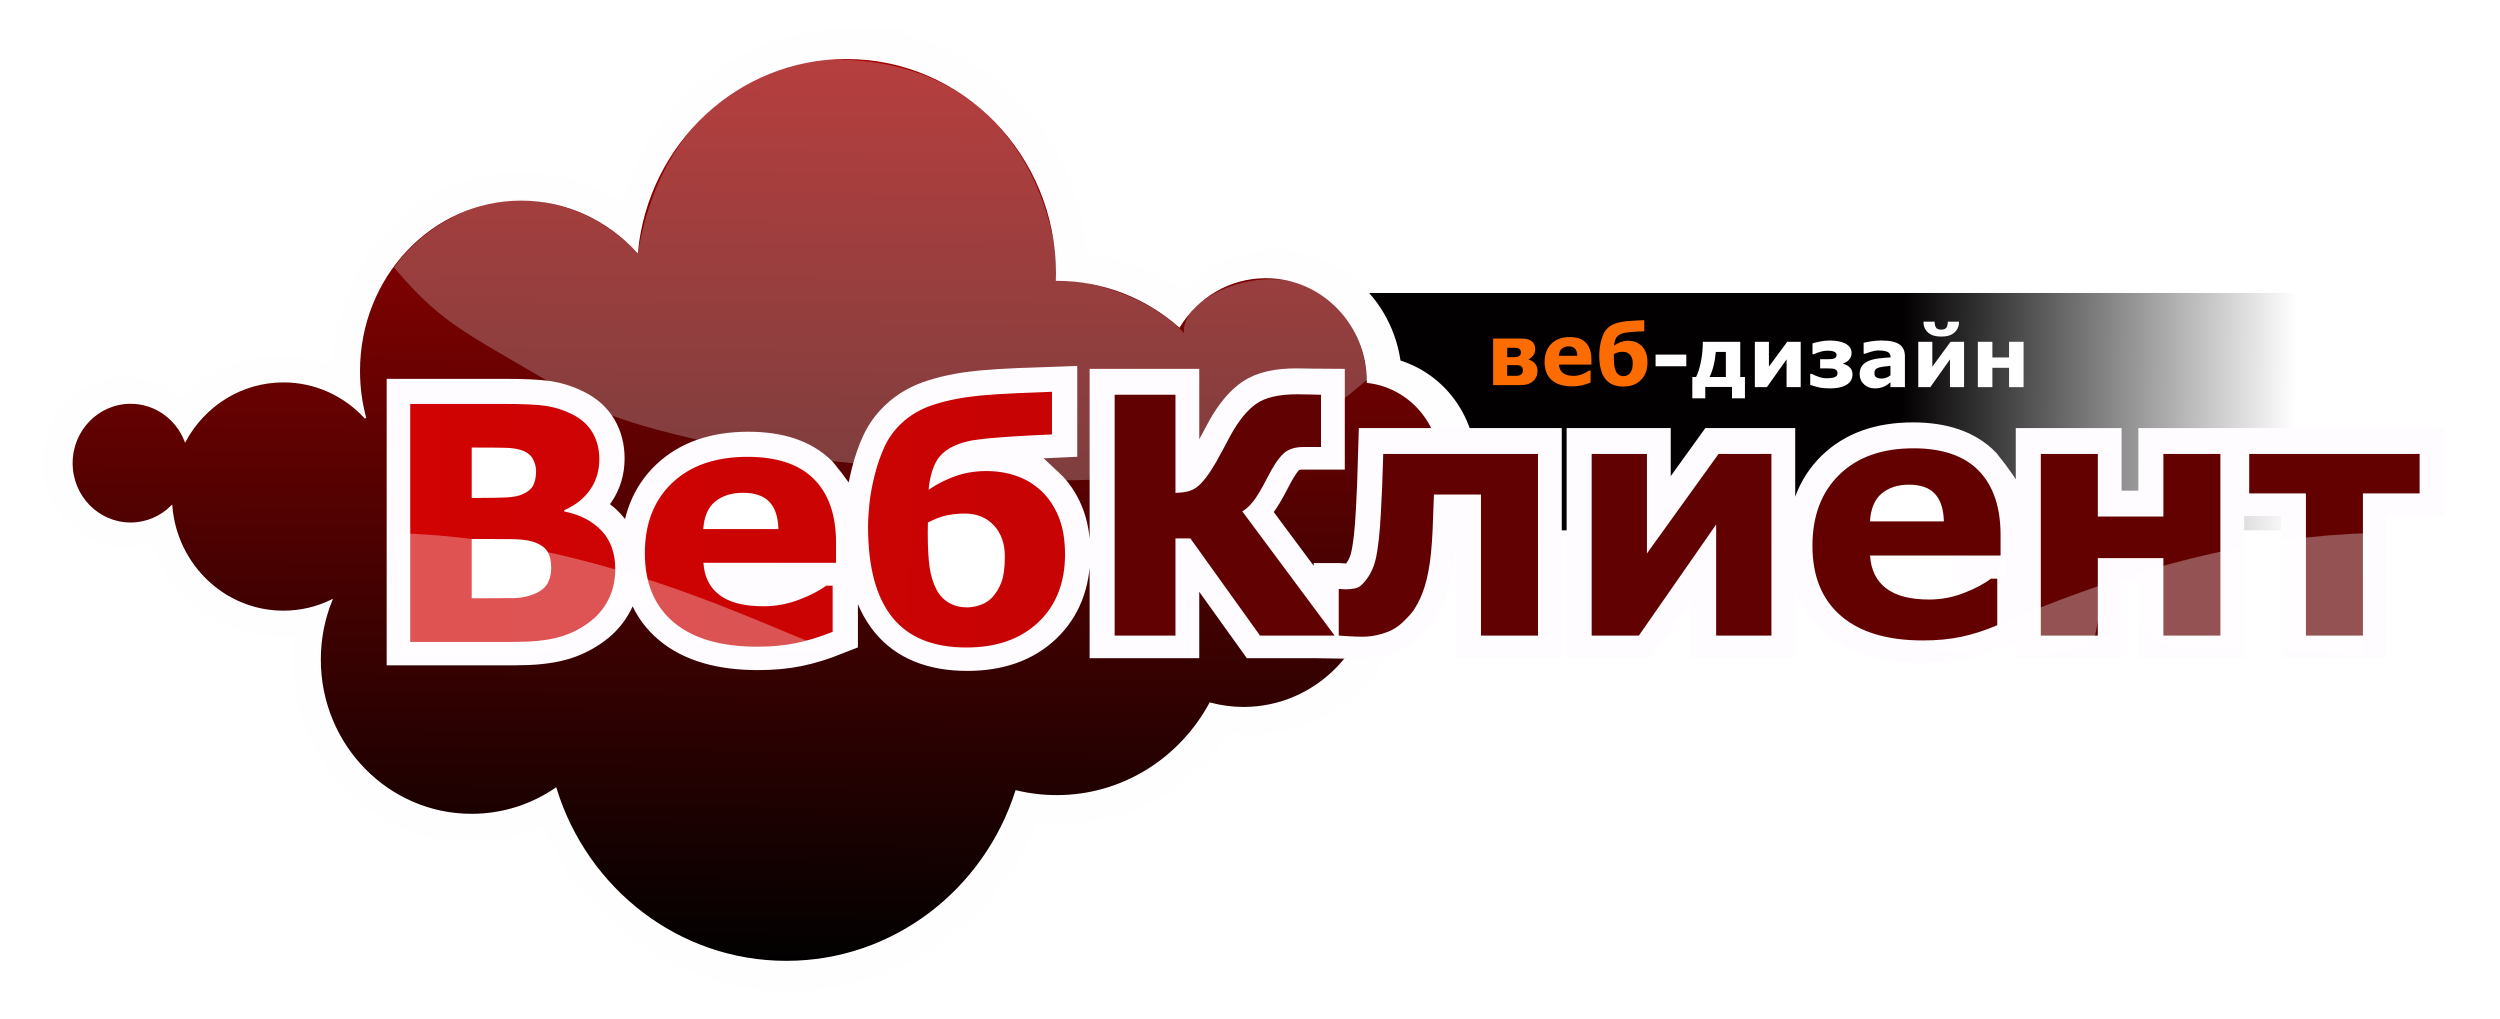
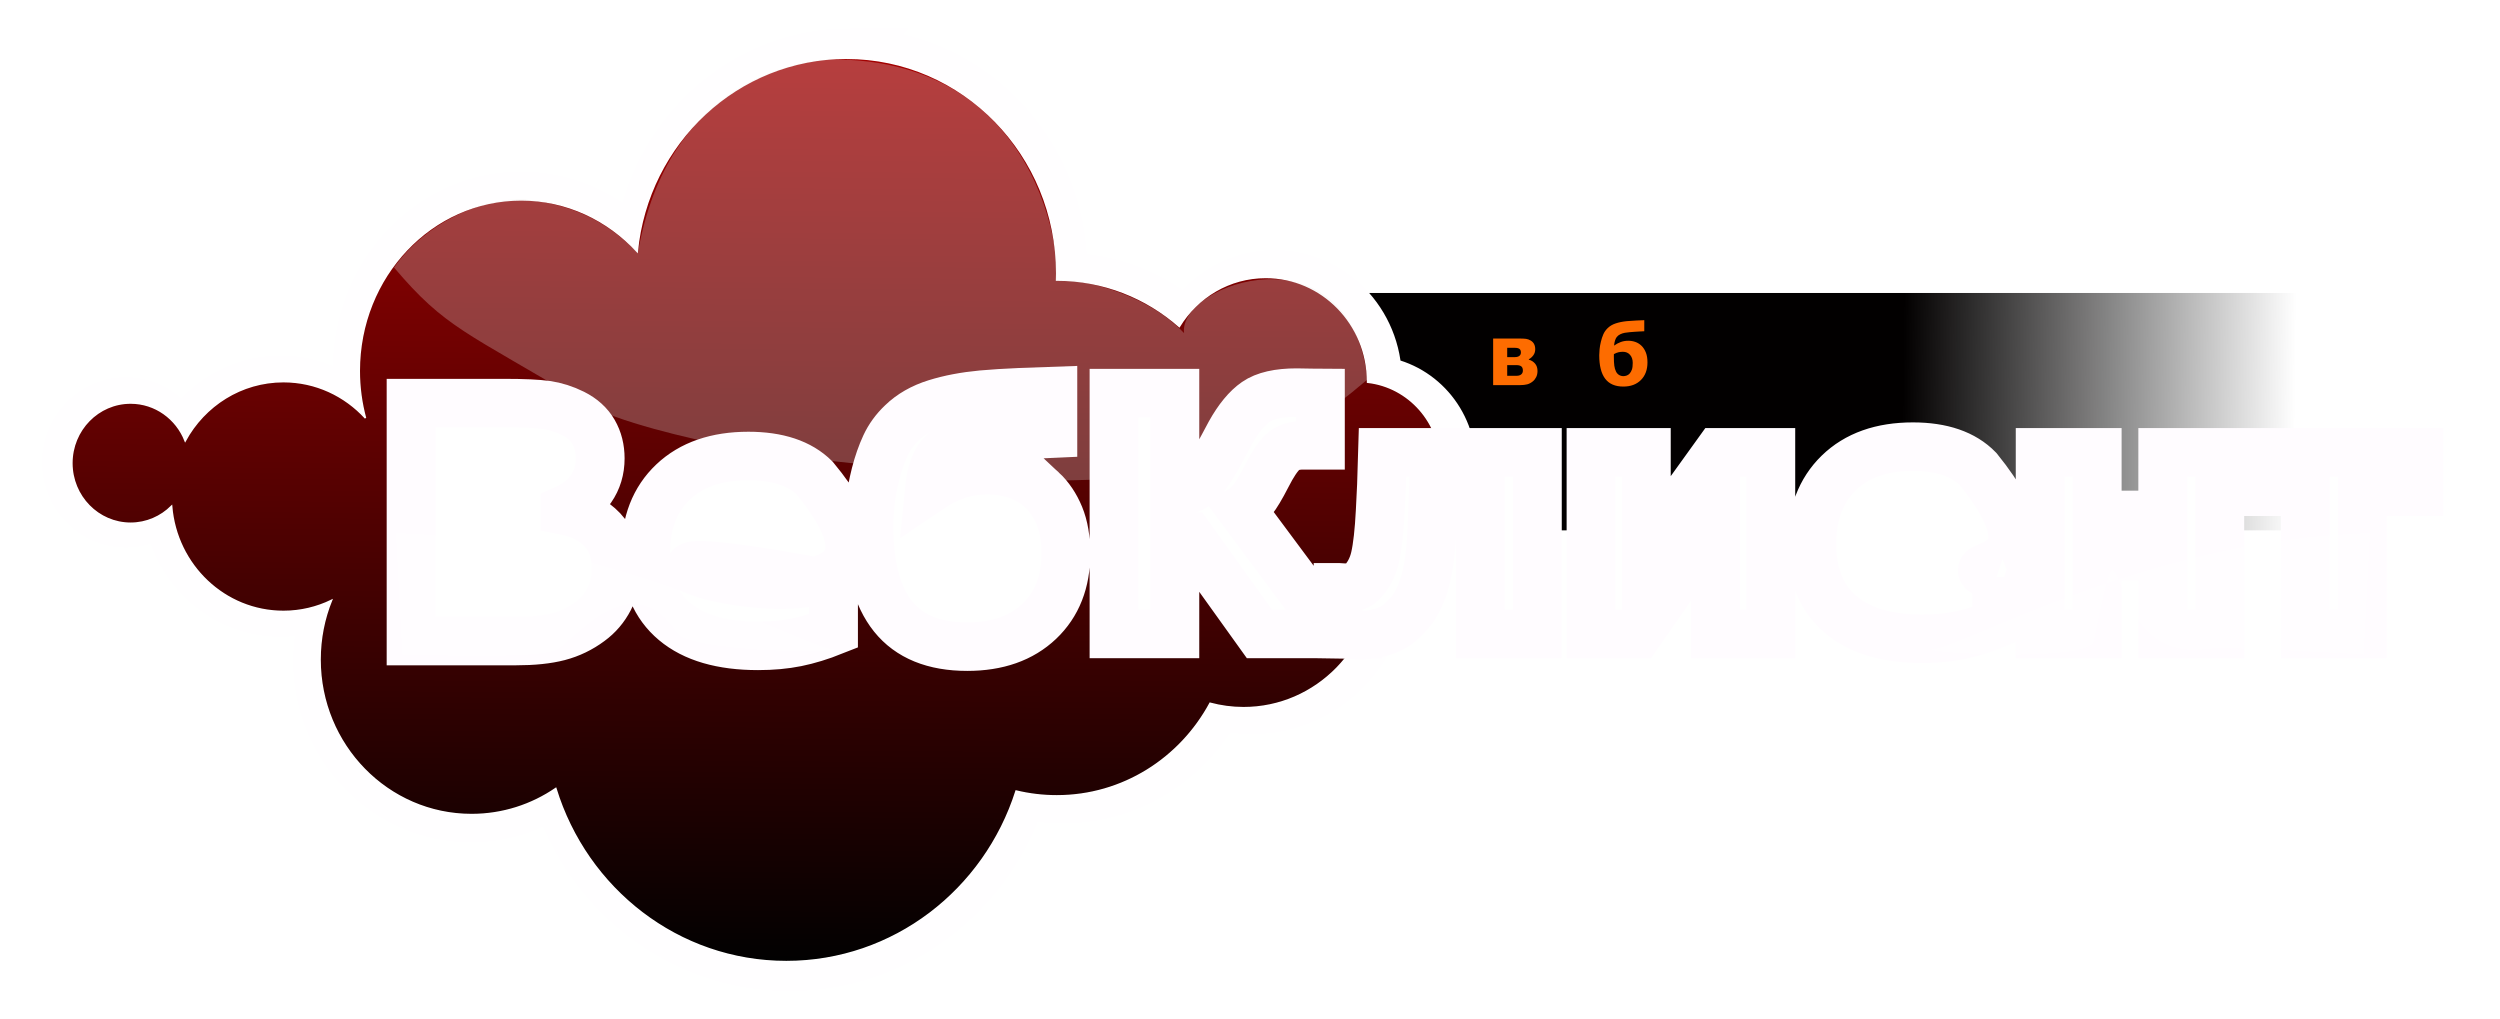
<svg xmlns="http://www.w3.org/2000/svg" xmlns:ns1="http://www.inkscape.org/namespaces/inkscape" xmlns:ns2="http://sodipodi.sourceforge.net/DTD/sodipodi-0.dtd" xmlns:ns3="http://www.openswatchbook.org/uri/2009/osb" xmlns:xlink="http://www.w3.org/1999/xlink" id="svg4285" version="1.1" ns1:version="0.91 r13725" width="301.077" height="122.685" ns2:docname="wclogo.svg">
  <defs id="defs4289">
    <linearGradient id="linearGradient4222" ns1:collect="always">
      <stop id="stop4224" offset="0" style="stop-color:#020000;stop-opacity:1" />
      <stop id="stop4226" offset="1" style="stop-color:#000000;stop-opacity:0" />
    </linearGradient>
    <linearGradient id="linearGradient5416">
      <stop id="stop5418" offset="0" style="stop-color:#d10303;stop-opacity:1;" />
      <stop style="stop-color:#c70303;stop-opacity:1;" offset="0.333" id="stop5430" />
      <stop id="stop5432" offset="0.341" style="stop-color:#620101;stop-opacity:1;" />
      <stop style="stop-color:#630101;stop-opacity:1;" offset="1" id="stop5424" />
    </linearGradient>
    <linearGradient id="linearGradient5398">
      <stop id="stop5428" offset="0" style="stop-color:#1b0000;stop-opacity:1;" />
      <stop id="stop5404" offset="1" style="stop-color:#9e0000;stop-opacity:1;" />
    </linearGradient>
    <linearGradient id="linearGradient5378">
      <stop id="stop5394" offset="0" style="stop-color:#6e0511;stop-opacity:0.561;" />
      <stop style="stop-color:#953640;stop-opacity:0.392;" offset="1" id="stop5382" />
    </linearGradient>
    <linearGradient id="linearGradient5364" ns3:paint="solid">
      <stop style="stop-color:#59232c;stop-opacity:1;" offset="0" id="stop5366" />
    </linearGradient>
    <linearGradient id="linearGradient4905">
      <stop style="stop-color:#010101;stop-opacity:1" offset="0" id="stop4907" />
      <stop id="stop5396" offset="0.5" style="stop-color:#520101;stop-opacity:1;" />
      <stop style="stop-color:#a30101;stop-opacity:1" offset="1" id="stop4909" />
    </linearGradient>
    <linearGradient ns1:collect="always" id="linearGradient4823">
      <stop style="stop-color:#020000;stop-opacity:1" offset="0" id="stop4825" />
      <stop style="stop-color:#790000;stop-opacity:1" offset="1" id="stop4827" />
    </linearGradient>
    <linearGradient ns1:collect="always" xlink:href="#linearGradient4823" id="linearGradient4829" x1="21.283" y1="551.763" x2="19.035" y2="83.805" gradientUnits="userSpaceOnUse" />
    <linearGradient ns1:collect="always" xlink:href="#linearGradient4905" id="linearGradient4911" x1="24.788" y1="457.485" x2="27.302" y2="136.425" gradientUnits="userSpaceOnUse" gradientTransform="matrix(0.33,0,0,0.338,2.018,-39.181)" />
    <filter id="filter4915" ns1:label="Motion blur, horizontal" ns1:menu="Blurs" ns1:menu-tooltip="Blur as if the object flies horizontally; adjust Standard Deviation to vary force" color-interpolation-filters="sRGB">
      <feGaussianBlur id="feGaussianBlur4917" stdDeviation="28.358 0.01" />
    </filter>
    <filter id="filter5226" ns1:label="Drop Shadow" color-interpolation-filters="sRGB">
      <feFlood id="feFlood5228" flood-opacity="1" flood-color="rgb(0,0,0)" result="flood" />
      <feComposite id="feComposite5230" in2="SourceGraphic" in="flood" operator="in" result="composite1" />
      <feGaussianBlur id="feGaussianBlur5232" stdDeviation="10" result="blur" />
      <feOffset id="feOffset5234" dx="0" dy="0" result="offset" />
      <feComposite id="feComposite5236" in2="offset" in="SourceGraphic" operator="over" result="composite2" />
    </filter>
    <filter id="filter5238" ns1:label="Drop Shadow" color-interpolation-filters="sRGB">
      <feFlood id="feFlood5240" flood-opacity="1" flood-color="rgb(0,0,0)" result="flood" />
      <feComposite id="feComposite5242" in2="SourceGraphic" in="flood" operator="in" result="composite1" />
      <feGaussianBlur id="feGaussianBlur5244" stdDeviation="10" result="blur" />
      <feOffset id="feOffset5246" dx="0" dy="0" result="offset" />
      <feComposite id="feComposite5248" in2="offset" in="SourceGraphic" operator="over" result="composite2" />
    </filter>
    <filter id="filter5263" ns1:label="Drop Shadow" color-interpolation-filters="sRGB">
      <feFlood id="feFlood5265" flood-opacity="1" flood-color="rgb(0,0,0)" result="flood" />
      <feComposite id="feComposite5267" in2="SourceGraphic" in="flood" operator="in" result="composite1" />
      <feGaussianBlur id="feGaussianBlur5269" stdDeviation="10" result="blur" />
      <feOffset id="feOffset5271" dx="0" dy="0" result="offset" />
      <feComposite id="feComposite5273" in2="offset" in="SourceGraphic" operator="over" result="composite2" />
    </filter>
    <filter id="filter5336" ns1:label="Drop Shadow" color-interpolation-filters="sRGB">
      <feFlood id="feFlood5338" flood-opacity="1" flood-color="rgb(0,0,0)" result="flood" />
      <feComposite id="feComposite5340" in2="SourceGraphic" in="flood" operator="in" result="composite1" />
      <feGaussianBlur id="feGaussianBlur5342" stdDeviation="10" result="blur" />
      <feOffset id="feOffset5344" dx="0" dy="0" result="offset" />
      <feComposite id="feComposite5346" in2="offset" in="SourceGraphic" operator="over" result="composite2" />
    </filter>
    <linearGradient ns1:collect="always" xlink:href="#linearGradient5398" id="linearGradient5384" x1="1026.594" y1="248.087" x2="210.294" y2="240.001" gradientUnits="userSpaceOnUse" />
    <linearGradient ns1:collect="always" xlink:href="#linearGradient5416" id="linearGradient5414" gradientUnits="userSpaceOnUse" x1="207.897" y1="244.044" x2="1037.036" y2="252.131" />
    <linearGradient ns1:collect="always" xlink:href="#linearGradient4222" id="linearGradient4214" x1="241.938" y1="-11.053" x2="283.307" y2="-10.7" gradientUnits="userSpaceOnUse" gradientTransform="matrix(1.143,0,0,0.962,-47.381,58.828)" />
  </defs>
  <ns2:namedview pagecolor="#ffffff" bordercolor="#666666" borderopacity="1" objecttolerance="10" gridtolerance="10" guidetolerance="10" ns1:pageopacity="0" ns1:pageshadow="2" ns1:window-width="1920" ns1:window-height="967" id="namedview4287" showgrid="false" ns1:zoom="4.1422524" ns1:cx="228.92565" ns1:cy="63.005136" ns1:window-x="-12" ns1:window-y="422" ns1:window-maximized="1" ns1:current-layer="svg4285" ns1:snap-bbox="true" ns1:snap-nodes="false" fit-margin-top="0" fit-margin-left="0" fit-margin-right="0" fit-margin-bottom="0" showguides="false" borderlayer="false" ns1:showpageshadow="false" showborder="true" />
  <rect style="color:#000000;clip-rule:nonzero;display:inline;overflow:visible;visibility:visible;opacity:1;isolation:auto;mix-blend-mode:normal;color-interpolation:sRGB;color-interpolation-filters:linearRGB;solid-color:#000000;solid-opacity:1;fill:url(#linearGradient4214);fill-opacity:1;fill-rule:nonzero;stroke:none;stroke-width:30;stroke-linecap:round;stroke-linejoin:round;stroke-miterlimit:4;stroke-dasharray:none;stroke-dashoffset:0;stroke-opacity:1;color-rendering:auto;image-rendering:auto;shape-rendering:auto;text-rendering:auto;enable-background:accumulate" id="rect4206" width="159.951" height="28.587" x="127.005" y="35.284" />
  <path ns1:connector-curvature="0" id="path4895" d="m 391.12,49.575 c -45.317,0 -82.594,35.256 -87.037,80.422 -12.237,-13.263 -29.335,-21.51 -48.254,-21.51 -37.206,0 -67.36,31.856 -67.36,71.149 0,6.8 0.905,13.381 2.592,19.609 -8.526,-9.323 -20.644,-15.161 -34.108,-15.161 -17.581,0 -32.89,9.941 -40.865,24.621 -3.606,-9.212 -12.406,-15.725 -22.698,-15.725 -13.502,0 -24.454,11.204 -24.454,25.018 0,13.814 10.951,25.018 24.454,25.018 6.621,0 12.621,-2.706 17.024,-7.079 2.011,24.503 22.07,43.751 46.539,43.751 7.147,0 13.906,-1.659 19.963,-4.594 -3.064,7.584 -4.756,15.885 -4.756,24.601 0,35.61 28.226,64.488 63.032,64.488 12.962,0 25.01,-3.995 35.027,-10.859 12.802,41.728 50.885,72.006 95.895,72.006 44.626,0 82.449,-29.765 95.569,-70.941 5.42,1.317 11.087,2.005 16.901,2.005 27.459,0 51.367,-15.543 63.767,-38.509 4.445,1.189 9.111,1.838 13.921,1.838 30.305,0 54.867,-25.15 54.867,-56.155 0,-3.421 -0.305,-6.772 -0.878,-10.024 15.947,-2.981 28.046,-17.26 28.046,-34.437 0,-18.029 -13.315,-32.862 -30.434,-34.792 4e-4,-0.077 0,-0.153 0,-0.23 0,-23.944 -18.971,-43.354 -42.375,-43.354 -15.169,0 -28.459,8.166 -35.946,20.424 -13.691,-12.039 -31.5,-19.317 -50.969,-19.317 -0.02,0 -0.041,-1e-5 -0.061,0 0.027,-0.92 0.061,-1.851 0.061,-2.777 0,-49.424 -39.157,-89.485 -87.465,-89.485 z" style="fill:#980101;fill-opacity:1;fill-rule:nonzero;stroke:#fffeff;stroke-width:20;stroke-linejoin:miter;stroke-miterlimit:4;stroke-opacity:1;stroke-dasharray:none;marker-start:none;filter:url(#filter5226)" transform="matrix(0.293,0,0,0.293,-12.205,-8.191)" />
  <path style="fill:url(#linearGradient4911);fill-opacity:1;fill-rule:nonzero;stroke:#ffffff;stroke-width:0.191;stroke-opacity:1" d="m 101.939,7.008 c -13.122,0 -23.916,10.209 -25.202,23.287 -3.543,-3.84 -8.494,-6.228 -13.972,-6.228 -10.773,0 -19.504,9.224 -19.504,20.602 0,1.969 0.262,3.875 0.751,5.678 -2.469,-2.7 -5.978,-4.39 -9.876,-4.39 -5.091,0 -9.524,2.878 -11.833,7.129 -1.044,-2.667 -3.592,-4.553 -6.572,-4.553 -3.91,0 -7.081,3.244 -7.081,7.244 0,4 3.171,7.244 7.081,7.244 1.917,0 3.655,-0.784 4.929,-2.05 0.582,7.095 6.39,12.668 13.476,12.668 2.069,0 4.027,-0.481 5.78,-1.33 -0.887,2.196 -1.377,4.599 -1.377,7.123 0,10.311 8.173,18.673 18.251,18.673 3.753,0 7.242,-1.157 10.142,-3.144 3.707,12.083 14.734,20.85 27.767,20.85 12.922,0 23.874,-8.618 27.673,-20.541 1.569,0.381 3.21,0.581 4.894,0.581 7.951,0 14.874,-4.501 18.464,-11.15 1.287,0.344 2.638,0.532 4.031,0.532 8.775,0 15.887,-7.282 15.887,-16.26 0,-0.991 -0.088,-1.961 -0.254,-2.903 4.618,-0.863 8.121,-4.998 8.121,-9.971 0,-5.22 -3.855,-9.515 -8.812,-10.074 1e-4,-0.022 0,-0.044 0,-0.067 0,-6.933 -5.493,-12.553 -12.27,-12.553 -4.392,0 -8.24,2.364 -10.408,5.914 -3.964,-3.486 -9.121,-5.593 -14.758,-5.593 -0.006,0 -0.012,-2e-6 -0.018,0 0.008,-0.266 0.018,-0.536 0.018,-0.804 0,-14.311 -11.338,-25.911 -25.326,-25.911 z" id="path4864" ns1:connector-curvature="0" />
  <path style="opacity:0.258;fill:#eeeeee;fill-opacity:1;fill-rule:nonzero;stroke:none" d="M 100.971,7.164 C 95.998,7.069 80.442,9.751 76.82,30.458 73.691,27.307 69.832,24.658 63.06,24.012 57.658,23.847 51.092,27.043 47.453,32.216 c 6.239,7.352 8.577,7.676 23.042,16.363 3.652,2.193 12.711,4.285 17.079,5.125 3.072,0.566 5.777,1.065 8.027,1.308 2.21,0.239 29.708,3.376 31.755,2.857 20.381,-0.226 27.312,-3.663 37.34,-12.179 -2.164,-18.723 -22.856,-11.558 -22.098,-5.577 -5.656,-5.984 -16.034,-7.014 -15.688,-6.095 1.196,3.177 1.426,-26.332 -25.94,-26.854 z" id="path4937" ns1:connector-curvature="0" ns2:nodetypes="scccscscccss" />
  <g transform="matrix(0.989,0,0,1.011,-44.646,-37.002)" style="font-size:53.89px;font-style:normal;font-variant:normal;font-weight:normal;font-stretch:normal;line-height:125%;letter-spacing:0px;word-spacing:0px;fill:#000000;fill-opacity:1;stroke:#fffcff;stroke-width:20;stroke-miterlimit:4;stroke-opacity:1;filter:url(#filter5263);font-family:Verdana;-inkscape-font-specification:Verdana" id="text5259" />
  <g transform="matrix(0.245,0,0,0.258,-26.9,-3.114)" style="font-style:normal;font-variant:normal;font-weight:normal;font-stretch:normal;font-size:26.895px;line-height:125%;font-family:Verdana;-inkscape-font-specification:Verdana;letter-spacing:0px;word-spacing:0px;fill:#fd6c00;fill-opacity:1;stroke:none" id="text4927">
    <path d="m 865.56,185.268 c -3e-5,1.046 -0.21,1.975 -0.629,2.789 -0.42,0.813 -0.978,1.491 -1.675,2.034 -0.878,0.684 -1.804,1.146 -2.779,1.385 -0.975,0.239 -2.134,0.358 -3.476,0.358 l -13.247,0 0,-21.749 12.686,0 c 1.588,2e-5 2.757,0.052 3.505,0.155 0.749,0.103 1.485,0.355 2.208,0.755 0.762,0.413 1.333,0.962 1.714,1.646 0.381,0.684 0.571,1.498 0.571,2.44 -3e-5,1.072 -0.307,2.011 -0.92,2.818 -0.613,0.807 -1.353,1.424 -2.218,1.85 l 0,0.213 c 1.201,0.297 2.211,0.894 3.031,1.791 0.82,0.897 1.23,2.069 1.23,3.515 z m -8.154,-8.638 c -1e-5,-0.8 -0.242,-1.369 -0.726,-1.704 -0.484,-0.336 -1.262,-0.504 -2.334,-0.504 l -3.68,0 0,4.338 3.796,0 c 0.943,2e-5 1.669,-0.19 2.179,-0.571 0.51,-0.381 0.765,-0.901 0.765,-1.559 z m 0.968,8.425 c -10e-6,-0.943 -0.268,-1.604 -0.804,-1.985 -0.536,-0.381 -1.327,-0.571 -2.372,-0.571 l -4.532,0 0,4.977 4.648,0 c 0.955,0 1.704,-0.216 2.247,-0.649 0.542,-0.433 0.813,-1.023 0.813,-1.772 z" style="font-weight:bold;font-size:39.664px;-inkscape-font-specification:'Verdana Bold';fill:#fd6c00" id="path3047" ns1:connector-curvature="0" />
-     <path d="m 892.054,182.246 -15.959,0 c 0.103,1.704 0.752,3.008 1.946,3.912 1.194,0.904 2.953,1.356 5.278,1.356 1.472,1e-5 2.899,-0.265 4.28,-0.794 1.382,-0.529 2.473,-1.097 3.273,-1.704 l 0.775,0 0,5.597 c -1.575,0.633 -3.06,1.091 -4.454,1.375 -1.394,0.284 -2.937,0.426 -4.629,0.426 -4.364,-1e-5 -7.708,-0.981 -10.032,-2.944 -2.324,-1.963 -3.486,-4.758 -3.486,-8.386 0,-3.589 1.101,-6.433 3.302,-8.531 2.201,-2.098 5.219,-3.147 9.054,-3.147 3.538,2e-5 6.197,0.894 7.979,2.682 1.782,1.788 2.673,4.361 2.673,7.718 z m -6.933,-4.086 c -0.039,-1.459 -0.4,-2.556 -1.085,-3.292 -0.684,-0.736 -1.75,-1.104 -3.196,-1.104 -1.343,1e-5 -2.447,0.349 -3.312,1.046 -0.865,0.697 -1.349,1.814 -1.453,3.351 z" style="font-weight:bold;font-size:39.664px;-inkscape-font-specification:'Verdana Bold';fill:#fd6c00" id="path3049" ns1:connector-curvature="0" />
    <path d="m 916.747,173.531 c 0.878,0.826 1.575,1.869 2.092,3.128 0.516,1.259 0.775,2.786 0.775,4.58 -3e-5,3.422 -1.068,6.156 -3.205,8.202 -2.137,2.046 -5.026,3.07 -8.667,3.07 -4.003,0 -6.975,-1.22 -8.919,-3.66 -1.943,-2.44 -2.915,-6.094 -2.915,-10.962 0,-0.813 0.055,-1.753 0.165,-2.818 0.11,-1.065 0.326,-2.237 0.649,-3.515 0.323,-1.265 0.72,-2.408 1.191,-3.428 0.471,-1.02 1.133,-1.937 1.985,-2.75 1.072,-1.046 2.427,-1.827 4.067,-2.343 1.64,-0.516 3.493,-0.872 5.558,-1.065 1.278,-0.116 2.808,-0.213 4.59,-0.291 1.782,-0.077 3.092,-0.129 3.932,-0.155 l 0,5.171 c -0.852,0.039 -1.633,0.074 -2.343,0.107 -0.71,0.032 -1.543,0.081 -2.498,0.145 -0.671,0.052 -1.433,0.11 -2.285,0.174 -0.852,0.065 -1.672,0.161 -2.46,0.291 -0.801,0.142 -1.549,0.374 -2.247,0.697 -0.697,0.323 -1.265,0.749 -1.704,1.278 -0.323,0.387 -0.6,0.92 -0.833,1.598 -0.232,0.678 -0.394,1.482 -0.484,2.411 1.02,-0.697 2.101,-1.249 3.244,-1.656 1.143,-0.407 2.385,-0.61 3.728,-0.61 1.265,2e-5 2.46,0.194 3.583,0.581 1.123,0.387 2.124,0.994 3.002,1.821 z m -5.888,12.899 c 0.465,-0.504 0.833,-1.12 1.104,-1.85 0.271,-0.729 0.407,-1.766 0.407,-3.108 -2e-5,-1.562 -0.442,-2.818 -1.327,-3.767 -0.884,-0.949 -2.043,-1.423 -3.476,-1.423 -0.723,1e-5 -1.43,0.068 -2.121,0.203 -0.691,0.136 -1.469,0.429 -2.334,0.881 -1e-5,0.129 -0.003,0.313 -0.01,0.552 -0.006,0.239 -0.01,0.455 -0.01,0.649 -10e-6,1.769 0.074,3.173 0.223,4.212 0.148,1.039 0.429,1.953 0.842,2.74 0.362,0.684 0.859,1.21 1.491,1.578 0.633,0.368 1.356,0.552 2.169,0.552 0.491,0 1.017,-0.094 1.578,-0.281 0.562,-0.187 1.049,-0.5 1.462,-0.939 z" style="font-weight:bold;font-size:39.664px;-inkscape-font-specification:'Verdana Bold';fill:#fd6c00" id="path3051" ns1:connector-curvature="0" />
  </g>
  <g transform="matrix(0.294,0,0,0.292,-12.205,-8.191)" style="font-size:20.044px;font-style:normal;font-variant:normal;font-weight:normal;font-stretch:normal;line-height:125%;letter-spacing:0px;word-spacing:0px;fill:#000000;fill-opacity:1;stroke:#fffcff;stroke-width:20;stroke-miterlimit:4;stroke-opacity:1;filter:url(#filter5336);font-family:Verdana;-inkscape-font-specification:Verdana" id="text5251">
    <path id="path5333" style="font-size:134.999px;font-weight:bold;fill:#ffffff;fill-opacity:1;stroke:#fffcff;-inkscape-font-specification:Verdana Bold" d="m 468.371,230.157 c 2.988,2.813 5.361,6.361 7.119,10.646 1.758,4.285 2.637,9.481 2.637,15.589 -9e-5,11.645 -3.637,20.951 -10.909,27.916 -7.273,6.965 -17.106,10.448 -29.498,10.448 -13.623,0 -23.741,-4.153 -30.355,-12.458 -6.614,-8.306 -9.921,-20.742 -9.921,-37.309 0,-2.768 0.187,-5.965 0.56,-9.591 0.374,-3.625 1.11,-7.613 2.208,-11.964 1.099,-4.307 2.45,-8.196 4.054,-11.667 1.604,-3.472 3.856,-6.592 6.757,-9.36 3.647,-3.559 8.262,-6.218 13.843,-7.976 5.581,-1.758 11.887,-2.966 18.918,-3.625 4.35,-0.395 9.558,-0.725 15.622,-0.989 6.064,-0.264 10.525,-0.439 13.381,-0.527 l 0,17.6 c -2.9,0.132 -5.559,0.253 -7.976,0.363 -2.417,0.11 -5.251,0.275 -8.503,0.494 -2.285,0.176 -4.878,0.374 -7.778,0.593 -2.9,0.22 -5.691,0.549 -8.371,0.989 -2.725,0.483 -5.273,1.274 -7.646,2.373 -2.373,1.099 -4.307,2.549 -5.801,4.351 -1.099,1.318 -2.043,3.131 -2.834,5.438 -0.791,2.307 -1.34,5.043 -1.648,8.207 3.472,-2.373 7.152,-4.252 11.041,-5.636 3.889,-1.384 8.119,-2.076 12.689,-2.076 4.307,7e-5 8.371,0.659 12.195,1.978 3.823,1.318 7.229,3.384 10.217,6.196 z m -85.429,39.089 0,19.05 c -5.361,2.153 -10.415,3.713 -15.161,4.68 -4.746,0.967 -9.998,1.45 -15.754,1.45 -14.853,0 -26.235,-3.34 -34.145,-10.019 -7.91,-6.68 -11.865,-16.194 -11.865,-28.542 -10e-6,-12.217 3.746,-21.895 11.239,-29.037 7.493,-7.141 17.765,-10.711 30.816,-10.712 12.041,8e-5 21.093,3.043 27.158,9.13 70.798,86.287 -151.151,13.351 7.712,44 z m -89.054,-6.855 c -1e-4,4.746 -0.956,8.987 -2.867,12.722 -1.912,3.735 -4.537,6.833 -7.877,9.294 -3.867,2.9 -8.119,4.966 -12.755,6.196 -4.636,1.23 -10.514,1.846 -17.633,1.846 l -42.846,0 0,-98.151 38.1,0 c 7.91,1e-4 13.7,0.264 17.369,0.791 3.669,0.527 7.306,1.692 10.909,3.494 3.735,1.89 6.515,4.428 8.339,7.613 1.824,3.186 2.735,6.823 2.736,10.909 -9e-5,4.746 -1.253,8.932 -3.757,12.557 -2.505,3.626 -6.043,6.449 -10.613,8.47 l 0,0.527 c 6.416,1.274 11.502,3.911 15.26,7.91 3.757,3.999 5.636,9.272 5.636,15.82 z m 738.519,-31.52 -23.224,0 0,58.635 -23.354,0 0,-58.635 -23.225,0 0,-16.276 69.804,0 z m -81.61,58.635 -23.354,0 0,-31.953 -26.858,0 0,31.953 -23.354,0 0,-74.912 23.354,0 0,25.816 26.858,0 0,-25.816 23.354,0 z m -91.406,-23.481 0,19.278 c -5.276,2.179 -10.25,3.758 -14.921,4.736 -4.671,0.978 -9.839,1.468 -15.505,1.468 -14.618,0 -25.82,-3.38 -33.604,-10.139 -7.785,-6.76 -11.677,-16.388 -11.677,-28.884 0,-12.363 3.687,-22.158 11.061,-29.384 7.374,-7.226 17.483,-10.84 30.328,-10.84 11.85,9e-5 20.759,3.08 26.728,9.239 38.184,47.548 -15.217,37.326 7.59,44.527 z m -92.509,23.481 -22.641,0 0,-45.828 -31.658,45.828 -19.332,0 0,-74.912 22.641,0 0,41.025 29.323,-41.025 21.668,0 z m -95.623,0 -23.354,0 0,-58.168 -19.267,0 c -0.13,3.335 -0.227,5.926 -0.292,7.771 -0.065,1.846 -0.141,3.991 -0.227,6.437 -0.303,7.16 -0.887,12.986 -1.752,17.477 -0.865,4.492 -1.968,8.16 -3.309,11.007 -1.298,2.891 -2.692,5.181 -4.184,6.871 -1.492,1.69 -2.995,3.157 -4.509,4.403 -1.73,1.423 -3.99,2.557 -6.779,3.402 -2.79,0.845 -5.482,1.267 -8.077,1.267 -2.033,0 -4.087,-0.078 -6.163,-0.233 -2.076,-0.156 -3.309,-0.233 -3.698,-0.233 l 0,-19.212 0.714,0 c 0.173,1e-5 0.476,0.022 0.908,0.067 0.432,0.044 0.865,0.067 1.297,0.067 1.124,2e-5 2.281,-0.111 3.471,-0.334 1.189,-0.222 2.173,-0.712 2.952,-1.468 2.898,-2.846 4.833,-6.415 5.806,-10.706 0.973,-4.291 1.676,-10.64 2.108,-19.045 0.173,-3.113 0.346,-6.671 0.519,-10.673 0.173,-4.002 0.324,-8.538 0.454,-13.608 l 63.381,0 z m -83.297,0 -30.555,0 -28.544,-40.091 -6.098,0 0,40.091 -24.911,0 0,-99.326 24.911,0 0,40.491 c 2.033,-0.089 3.719,-0.3 5.06,-0.634 1.341,-0.333 2.573,-0.923 3.698,-1.768 1.168,-0.889 2.422,-2.212 3.763,-3.969 1.341,-1.757 2.746,-3.925 4.217,-6.504 0.908,-1.601 1.935,-3.502 3.081,-5.703 1.146,-2.201 2.108,-4.013 2.887,-5.437 3.33,-6.004 6.833,-10.284 10.509,-12.841 3.676,-2.557 9.234,-3.836 16.672,-3.836 2.206,1e-4 4.173,0.034 5.903,0.1 1.73,0.067 3.006,0.1 3.828,0.1 l 0,21.546 -7.201,0 c -3.546,8e-5 -6.304,0.934 -8.271,2.802 -1.968,1.868 -4.141,5.159 -6.52,9.873 -2.379,4.67 -4.325,7.949 -5.839,9.839 -1.514,1.89 -2.984,3.235 -4.411,4.036 z" ns1:connector-curvature="0" ns2:nodetypes="cccssssscsccccccccccccscccccccsssssccccccssccccccccccccccccccccccccccccccccccccssssscccccccccccccccccccccccsssccccscccsccccccccccccccccscccccccccscccc" />
  </g>
-   <path style="fill:none;stroke:none" d="m 65.731,21.238 1.236,-6.237 0.867,-0.461 -1.384,6.754 z" id="path4948" ns1:connector-curvature="0" />
-   <path style="font-style:normal;font-variant:normal;font-weight:normal;font-stretch:normal;font-size:23.332px;line-height:125%;font-family:Verdana;-inkscape-font-specification:Verdana;letter-spacing:0px;word-spacing:0px;fill:#ffffff;fill-opacity:1;stroke:none" d="m 231.639,38.74 c 0,0.525 0.178,0.959 0.541,1.294 0.363,0.335 0.902,0.502 1.608,0.502 0.71,5e-6 1.239,-0.168 1.6,-0.502 0.361,-0.334 0.541,-0.766 0.541,-1.294 l -1.349,0 c -0.007,0.327 -0.065,0.568 -0.18,0.722 -0.115,0.154 -0.317,0.235 -0.612,0.235 -0.292,8e-6 -0.503,-0.078 -0.62,-0.235 -0.117,-0.157 -0.174,-0.401 -0.18,-0.722 z m -11.249,2.267 c -0.415,5e-6 -0.819,0.044 -1.216,0.126 -0.397,0.081 -0.693,0.15 -0.894,0.212 l 0,1.31 0.188,0 c 0.237,-0.12 0.502,-0.225 0.808,-0.306 0.306,-0.081 0.578,-0.118 0.808,-0.118 0.139,4e-6 0.274,0.007 0.4,0.024 0.126,0.016 0.235,0.038 0.329,0.071 0.11,0.039 0.199,0.089 0.267,0.157 0.068,0.068 0.102,0.158 0.102,0.259 0,0.123 -0.036,0.22 -0.102,0.298 -0.067,0.078 -0.169,0.137 -0.322,0.173 -0.104,0.026 -0.252,0.036 -0.431,0.039 -0.18,0.003 -0.333,0.008 -0.463,0.008 l -0.667,0 0,1.106 0.831,0 c 0.22,3e-6 0.405,0.006 0.549,0.016 0.144,0.01 0.267,0.03 0.361,0.063 0.11,0.036 0.196,0.095 0.259,0.173 0.063,0.078 0.094,0.182 0.094,0.322 0,0.149 -0.04,0.261 -0.11,0.329 -0.07,0.068 -0.17,0.129 -0.306,0.18 -0.101,0.039 -0.238,0.062 -0.408,0.078 -0.17,0.016 -0.316,0.031 -0.439,0.031 -0.331,0 -0.655,-0.059 -0.973,-0.165 -0.318,-0.105 -0.599,-0.226 -0.855,-0.369 l -0.196,0 0,1.326 c 0.35,0.12 0.707,0.225 1.075,0.306 0.368,0.081 0.794,0.118 1.271,0.118 0.363,0 0.699,-0.023 1.02,-0.078 0.321,-0.055 0.616,-0.15 0.879,-0.282 0.259,-0.133 0.467,-0.311 0.62,-0.533 0.152,-0.222 0.227,-0.489 0.227,-0.8 -1e-5,-0.344 -0.108,-0.622 -0.322,-0.831 -0.214,-0.209 -0.479,-0.355 -0.8,-0.439 l 0,-0.047 c 0.279,-0.078 0.514,-0.225 0.714,-0.455 0.199,-0.23 0.298,-0.493 0.298,-0.784 0,-0.285 -0.07,-0.523 -0.22,-0.714 -0.149,-0.191 -0.345,-0.351 -0.588,-0.471 -0.23,-0.11 -0.494,-0.188 -0.792,-0.243 -0.298,-0.055 -0.633,-0.086 -0.996,-0.086 z m 6.197,0 c -0.418,5e-6 -0.831,0.036 -1.247,0.102 -0.416,0.066 -0.717,0.124 -0.902,0.173 l 0,1.318 0.157,0 c 0.143,-0.055 0.379,-0.133 0.706,-0.235 0.327,-0.102 0.637,-0.157 0.926,-0.157 0.48,5e-6 0.844,0.058 1.09,0.173 0.246,0.115 0.369,0.326 0.369,0.628 l 0,0.031 c -0.515,0.029 -1.019,0.072 -1.498,0.133 -0.48,0.062 -0.876,0.168 -1.2,0.314 -0.327,0.146 -0.583,0.343 -0.761,0.596 -0.178,0.253 -0.267,0.574 -0.267,0.973 0,0.499 0.176,0.911 0.526,1.232 0.35,0.321 0.784,0.486 1.302,0.486 0.22,0 0.427,-0.025 0.612,-0.063 0.185,-0.037 0.362,-0.095 0.533,-0.173 0.123,-0.058 0.253,-0.135 0.392,-0.235 0.139,-0.1 0.251,-0.188 0.345,-0.259 l 0,0.58 1.741,0 0,-3.718 c 0,-0.655 -0.224,-1.129 -0.667,-1.435 -0.442,-0.306 -1.162,-0.463 -2.157,-0.463 z m -21.517,0.157 c 0,0.833 -0.072,1.621 -0.22,2.361 -0.147,0.741 -0.342,1.363 -0.588,1.875 l -0.455,0 0,2.573 1.561,0 0,-1.373 3.216,0 0,1.373 1.561,0 0,-2.573 -0.565,0 0,-4.236 z m 6.268,0 0,5.46 1.451,0 2.369,-3.342 0,3.342 1.702,0 0,-5.46 -1.624,0 -2.204,2.989 0,-2.989 z m 19.681,0 0,5.46 1.451,0 2.369,-3.342 0,3.342 1.694,0 0,-5.46 -1.624,0 -2.196,2.989 0,-2.989 z m 7.177,0 0,5.46 1.749,0 0,-2.33 2.008,0 0,2.33 1.749,0 0,-5.46 -1.749,0 0,1.883 -2.008,0 0,-1.883 z m -31.557,1.216 1.208,0 0,3.02 -1.961,0 c 0.185,-0.382 0.347,-0.826 0.478,-1.341 0.131,-0.515 0.219,-1.079 0.275,-1.679 z m -7.256,0.322 0,1.404 3.702,0 0,-1.404 z m 28.286,1.357 0,1.137 c -0.136,0.117 -0.291,0.211 -0.471,0.282 -0.18,0.071 -0.358,0.11 -0.533,0.11 -0.22,0 -0.383,-0.016 -0.486,-0.047 -0.104,-0.031 -0.192,-0.076 -0.267,-0.141 -0.078,-0.065 -0.122,-0.133 -0.141,-0.204 -0.019,-0.071 -0.031,-0.169 -0.031,-0.282 0,-0.172 0.041,-0.31 0.133,-0.416 0.092,-0.105 0.233,-0.18 0.408,-0.235 0.143,-0.045 0.352,-0.084 0.628,-0.118 0.275,-0.034 0.524,-0.067 0.761,-0.086 z" id="text5275" ns1:connector-curvature="0" ns2:nodetypes="cccsccccccccccccccsccscccscccccssccssscccssscscccccscccccccccccccscccsscsccccccscccccccccccccccccccccccccccccccccccccccccccccccccccccccccccccccccscccsccccc" />
  <g transform="matrix(0.989,0,0,1.011,-48.646,-25.002)" style="font-size:53.89px;font-style:normal;font-variant:normal;font-weight:normal;font-stretch:normal;line-height:125%;letter-spacing:0px;word-spacing:0px;fill:#000000;fill-opacity:1;stroke:none;font-family:Verdana;-inkscape-font-specification:Verdana" id="text4897" />
  <g transform="matrix(0.294,0,0,0.292,-12.308,-8.09)" style="font-size:20.044px;font-style:normal;font-variant:normal;font-weight:normal;font-stretch:normal;line-height:125%;letter-spacing:0px;word-spacing:0px;fill:url(#linearGradient5384);fill-opacity:1;stroke:none;font-family:Verdana;-inkscape-font-specification:Verdana" id="text4931">
-     <path id="path5299" style="font-size:134.999px;font-weight:bold;fill:url(#linearGradient5414);fill-opacity:1;-inkscape-font-specification:Verdana Bold" d="m 468.371,230.157 c 2.988,2.813 5.361,6.361 7.119,10.646 1.758,4.285 2.637,9.481 2.637,15.589 -9e-5,11.645 -3.637,20.951 -10.909,27.916 -7.273,6.965 -17.106,10.448 -29.498,10.448 -13.623,0 -23.741,-4.153 -30.355,-12.458 -6.614,-8.306 -9.921,-20.742 -9.921,-37.309 0,-2.768 0.187,-5.965 0.56,-9.591 0.374,-3.625 1.11,-7.613 2.208,-11.964 1.099,-4.307 2.45,-8.196 4.054,-11.667 1.604,-3.472 3.856,-6.592 6.757,-9.36 3.647,-3.559 8.262,-6.218 13.843,-7.976 5.581,-1.758 11.887,-2.966 18.918,-3.625 4.35,-0.395 9.558,-0.725 15.622,-0.989 6.064,-0.264 10.525,-0.439 13.381,-0.527 l 0,17.6 c -2.9,0.132 -5.559,0.253 -7.976,0.363 -2.417,0.11 -5.251,0.275 -8.503,0.494 -2.285,0.176 -4.878,0.374 -7.778,0.593 -2.9,0.22 -5.691,0.549 -8.371,0.989 -2.725,0.483 -5.273,1.274 -7.646,2.373 -2.373,1.099 -4.307,2.549 -5.801,4.351 -1.099,1.318 -2.043,3.131 -2.834,5.438 -0.791,2.307 -1.34,5.043 -1.648,8.207 3.472,-2.373 7.152,-4.252 11.041,-5.636 3.889,-1.384 8.119,-2.076 12.689,-2.076 4.307,7e-5 8.371,0.659 12.195,1.978 3.823,1.318 7.229,3.384 10.217,6.196 z m -20.039,43.901 c 1.582,-1.714 2.834,-3.812 3.757,-6.295 0.923,-2.483 1.384,-6.009 1.384,-10.58 -6e-5,-5.317 -1.505,-9.591 -4.515,-12.821 -3.01,-3.23 -6.954,-4.845 -11.832,-4.845 -2.461,5e-5 -4.867,0.231 -7.218,0.692 -2.351,0.461 -4.999,1.461 -7.943,2.999 -3e-5,0.44 -0.011,1.066 -0.033,1.879 -0.022,0.813 -0.033,1.549 -0.033,2.208 -3e-5,6.02 0.253,10.799 0.758,14.337 0.505,3.538 1.461,6.647 2.867,9.327 1.23,2.329 2.922,4.12 5.076,5.372 2.153,1.252 4.614,1.879 7.383,1.879 1.67,2e-5 3.461,-0.319 5.372,-0.956 1.912,-0.637 3.57,-1.703 4.977,-3.197 z m -64.006,-14.238 -54.316,0 c 0.352,5.801 2.56,10.239 6.625,13.315 4.065,3.076 10.052,4.614 17.962,4.614 5.01,2e-5 9.866,-0.901 14.568,-2.703 4.702,-1.802 8.415,-3.735 11.14,-5.801 l 2.637,0 0,19.05 c -5.361,2.153 -10.415,3.713 -15.161,4.68 -4.746,0.967 -9.998,1.45 -15.754,1.45 -14.853,0 -26.235,-3.34 -34.145,-10.019 -7.91,-6.68 -11.865,-16.194 -11.865,-28.542 -10e-6,-12.217 3.746,-21.895 11.239,-29.037 7.493,-7.141 17.765,-10.711 30.816,-10.712 12.041,8e-5 21.093,3.043 27.158,9.13 6.064,6.086 9.097,14.842 9.097,26.268 z m -23.598,-13.909 c -0.132,-4.966 -1.362,-8.701 -3.691,-11.206 -2.329,-2.505 -5.955,-3.757 -10.876,-3.757 -4.57,6e-5 -8.328,1.187 -11.272,3.56 -2.944,2.373 -4.592,6.174 -4.944,11.404 z m -66.84,16.479 c -1e-4,4.746 -0.956,8.987 -2.867,12.722 -1.912,3.735 -4.537,6.833 -7.877,9.294 -3.867,2.9 -8.119,4.966 -12.755,6.196 -4.636,1.23 -10.514,1.846 -17.633,1.846 l -42.846,0 0,-98.151 38.1,0 c 7.91,1e-4 13.7,0.264 17.369,0.791 3.669,0.527 7.306,1.692 10.909,3.494 3.735,1.89 6.515,4.428 8.339,7.613 1.824,3.186 2.735,6.823 2.736,10.909 -9e-5,4.746 -1.253,8.932 -3.757,12.557 -2.505,3.626 -6.043,6.449 -10.613,8.47 l 0,0.527 c 6.416,1.274 11.502,3.911 15.26,7.91 3.757,3.999 5.636,9.272 5.636,15.82 z m -32.431,-40.341 c -7e-5,-1.626 -0.407,-3.252 -1.219,-4.878 -0.813,-1.626 -2.252,-2.834 -4.318,-3.625 -1.846,-0.703 -4.142,-1.088 -6.888,-1.154 -2.747,-0.066 -6.603,-0.099 -11.568,-0.099 l -2.373,0 0,20.764 3.955,0 c 3.999,6e-5 7.405,-0.066 10.217,-0.198 2.812,-0.132 5.032,-0.571 6.658,-1.318 2.285,-1.011 3.779,-2.318 4.482,-3.922 0.703,-1.604 1.055,-3.461 1.055,-5.57 z m 6.196,39.946 c -7e-5,-3.12 -0.604,-5.526 -1.813,-7.218 -1.209,-1.692 -3.263,-2.955 -6.163,-3.79 -1.978,-0.571 -4.702,-0.879 -8.174,-0.923 -3.472,-0.044 -7.097,-0.066 -10.876,-0.066 l -5.537,0 0,24.455 1.846,0 c 7.119,2e-5 12.217,-0.022 15.293,-0.066 3.076,-0.044 5.911,-0.615 8.503,-1.714 2.637,-1.099 4.449,-2.56 5.438,-4.384 0.989,-1.824 1.483,-3.922 1.483,-6.295 z m 765.361,-30.784 -23.225,0 0,58.635 -23.354,0 0,-58.635 -23.225,0 0,-16.276 69.804,0 z m -81.61,58.635 -23.354,0 0,-31.953 -26.858,0 0,31.953 -23.354,0 0,-74.912 23.354,0 0,25.816 26.858,0 0,-25.816 23.354,0 z m -90.044,-33.02 -53.456,0 c 0.346,5.87 2.519,10.362 6.52,13.475 4,3.113 9.893,4.67 17.678,4.669 4.93,10e-6 9.709,-0.912 14.337,-2.735 4.628,-1.823 8.282,-3.78 10.964,-5.87 l 2.595,0 0,19.278 c -5.276,2.179 -10.25,3.758 -14.921,4.736 -4.671,0.978 -9.839,1.468 -15.505,1.468 -14.618,-10e-6 -25.82,-3.38 -33.604,-10.139 -7.785,-6.76 -11.677,-16.388 -11.677,-28.884 -1e-5,-12.363 3.687,-22.158 11.061,-29.384 7.374,-7.226 17.483,-10.84 30.328,-10.84 11.85,7e-5 20.759,3.08 26.728,9.239 5.968,6.159 8.952,15.02 8.953,26.583 z M 838.134,242.752 c -0.13,-5.025 -1.341,-8.805 -3.633,-11.34 -2.292,-2.535 -5.86,-3.802 -10.704,-3.802 -4.498,6e-5 -8.196,1.201 -11.093,3.602 -2.898,2.401 -4.52,6.248 -4.865,11.54 z m -70.647,47.095 -22.641,0 0,-45.828 -31.658,45.828 -19.332,0 0,-74.912 22.641,0 0,41.025 29.323,-41.025 21.668,0 z m -95.623,0 -23.354,0 0,-58.168 -19.267,0 c -0.13,3.335 -0.227,5.926 -0.292,7.771 -0.065,1.846 -0.141,3.991 -0.227,6.437 -0.303,7.16 -0.887,12.986 -1.752,17.477 -0.865,4.492 -1.968,8.16 -3.309,11.007 -1.298,2.891 -2.692,5.181 -4.184,6.871 -1.492,1.69 -2.995,3.157 -4.509,4.403 -1.73,1.423 -3.99,2.557 -6.779,3.402 -2.79,0.845 -5.482,1.267 -8.077,1.267 -2.033,0 -4.087,-0.078 -6.163,-0.233 -2.076,-0.156 -3.309,-0.233 -3.698,-0.233 l 0,-19.212 0.714,0 c 0.173,2e-5 0.476,0.022 0.908,0.067 0.432,0.044 0.865,0.067 1.297,0.067 1.124,2e-5 2.281,-0.111 3.471,-0.334 1.189,-0.222 2.173,-0.712 2.952,-1.468 2.898,-2.846 4.833,-6.415 5.806,-10.706 0.973,-4.291 1.676,-10.64 2.108,-19.045 0.173,-3.113 0.346,-6.671 0.519,-10.673 0.173,-4.002 0.324,-8.538 0.454,-13.608 l 63.381,0 z m -83.297,0 -30.555,0 -28.544,-40.091 -6.098,0 0,40.091 -24.911,0 0,-99.326 24.911,0 0,40.491 c 2.033,-0.089 3.719,-0.3 5.06,-0.634 1.341,-0.333 2.573,-0.923 3.698,-1.768 1.168,-0.889 2.422,-2.212 3.763,-3.969 1.341,-1.757 2.746,-3.925 4.217,-6.504 0.908,-1.601 1.935,-3.502 3.081,-5.703 1.146,-2.201 2.108,-4.013 2.887,-5.437 3.33,-6.004 6.833,-10.284 10.509,-12.841 3.676,-2.557 9.234,-3.836 16.672,-3.836 2.206,1e-4 4.173,0.034 5.903,0.1 1.73,0.067 3.006,0.1 3.828,0.1 l 0,21.546 -7.201,0 c -3.546,8e-5 -6.304,0.934 -8.271,2.802 -1.968,1.868 -4.141,5.159 -6.52,9.873 -2.379,4.67 -4.325,7.949 -5.839,9.839 -1.514,1.89 -2.984,3.235 -4.411,4.036 z" ns1:connector-curvature="0" />
-   </g>
+     </g>
  <path style="opacity:0.319;fill:#fffefe;fill-opacity:1;fill-rule:nonzero;stroke:none" d="m 47.689,64.211 c 27.09,0.663 49.928,14.307 53.001,13.999 -1.151,0.574 -17.753,0.113 -19.117,-1.96 -5.307,-8.064 -11.71,0.052 -14.346,1.897 -1.971,1.379 -17.753,0.63 -18.775,0.674 z" id="path5443" ns1:connector-curvature="0" ns2:nodetypes="ccsscc" />
  <path ns2:nodetypes="ccsscc" ns1:connector-curvature="0" id="path3821" d="m 285.42,64.211 c -27.09,0.663 -49.928,14.307 -53.001,13.999 1.151,0.574 19.261,1.417 19.743,-0.975 4.177,-20.739 0.046,2.951 13.72,0.912 2.38,-0.355 17.753,0.63 18.775,0.674 z" style="opacity:0.319;fill:#fffefe;fill-opacity:1;fill-rule:nonzero;stroke:none" />
</svg>